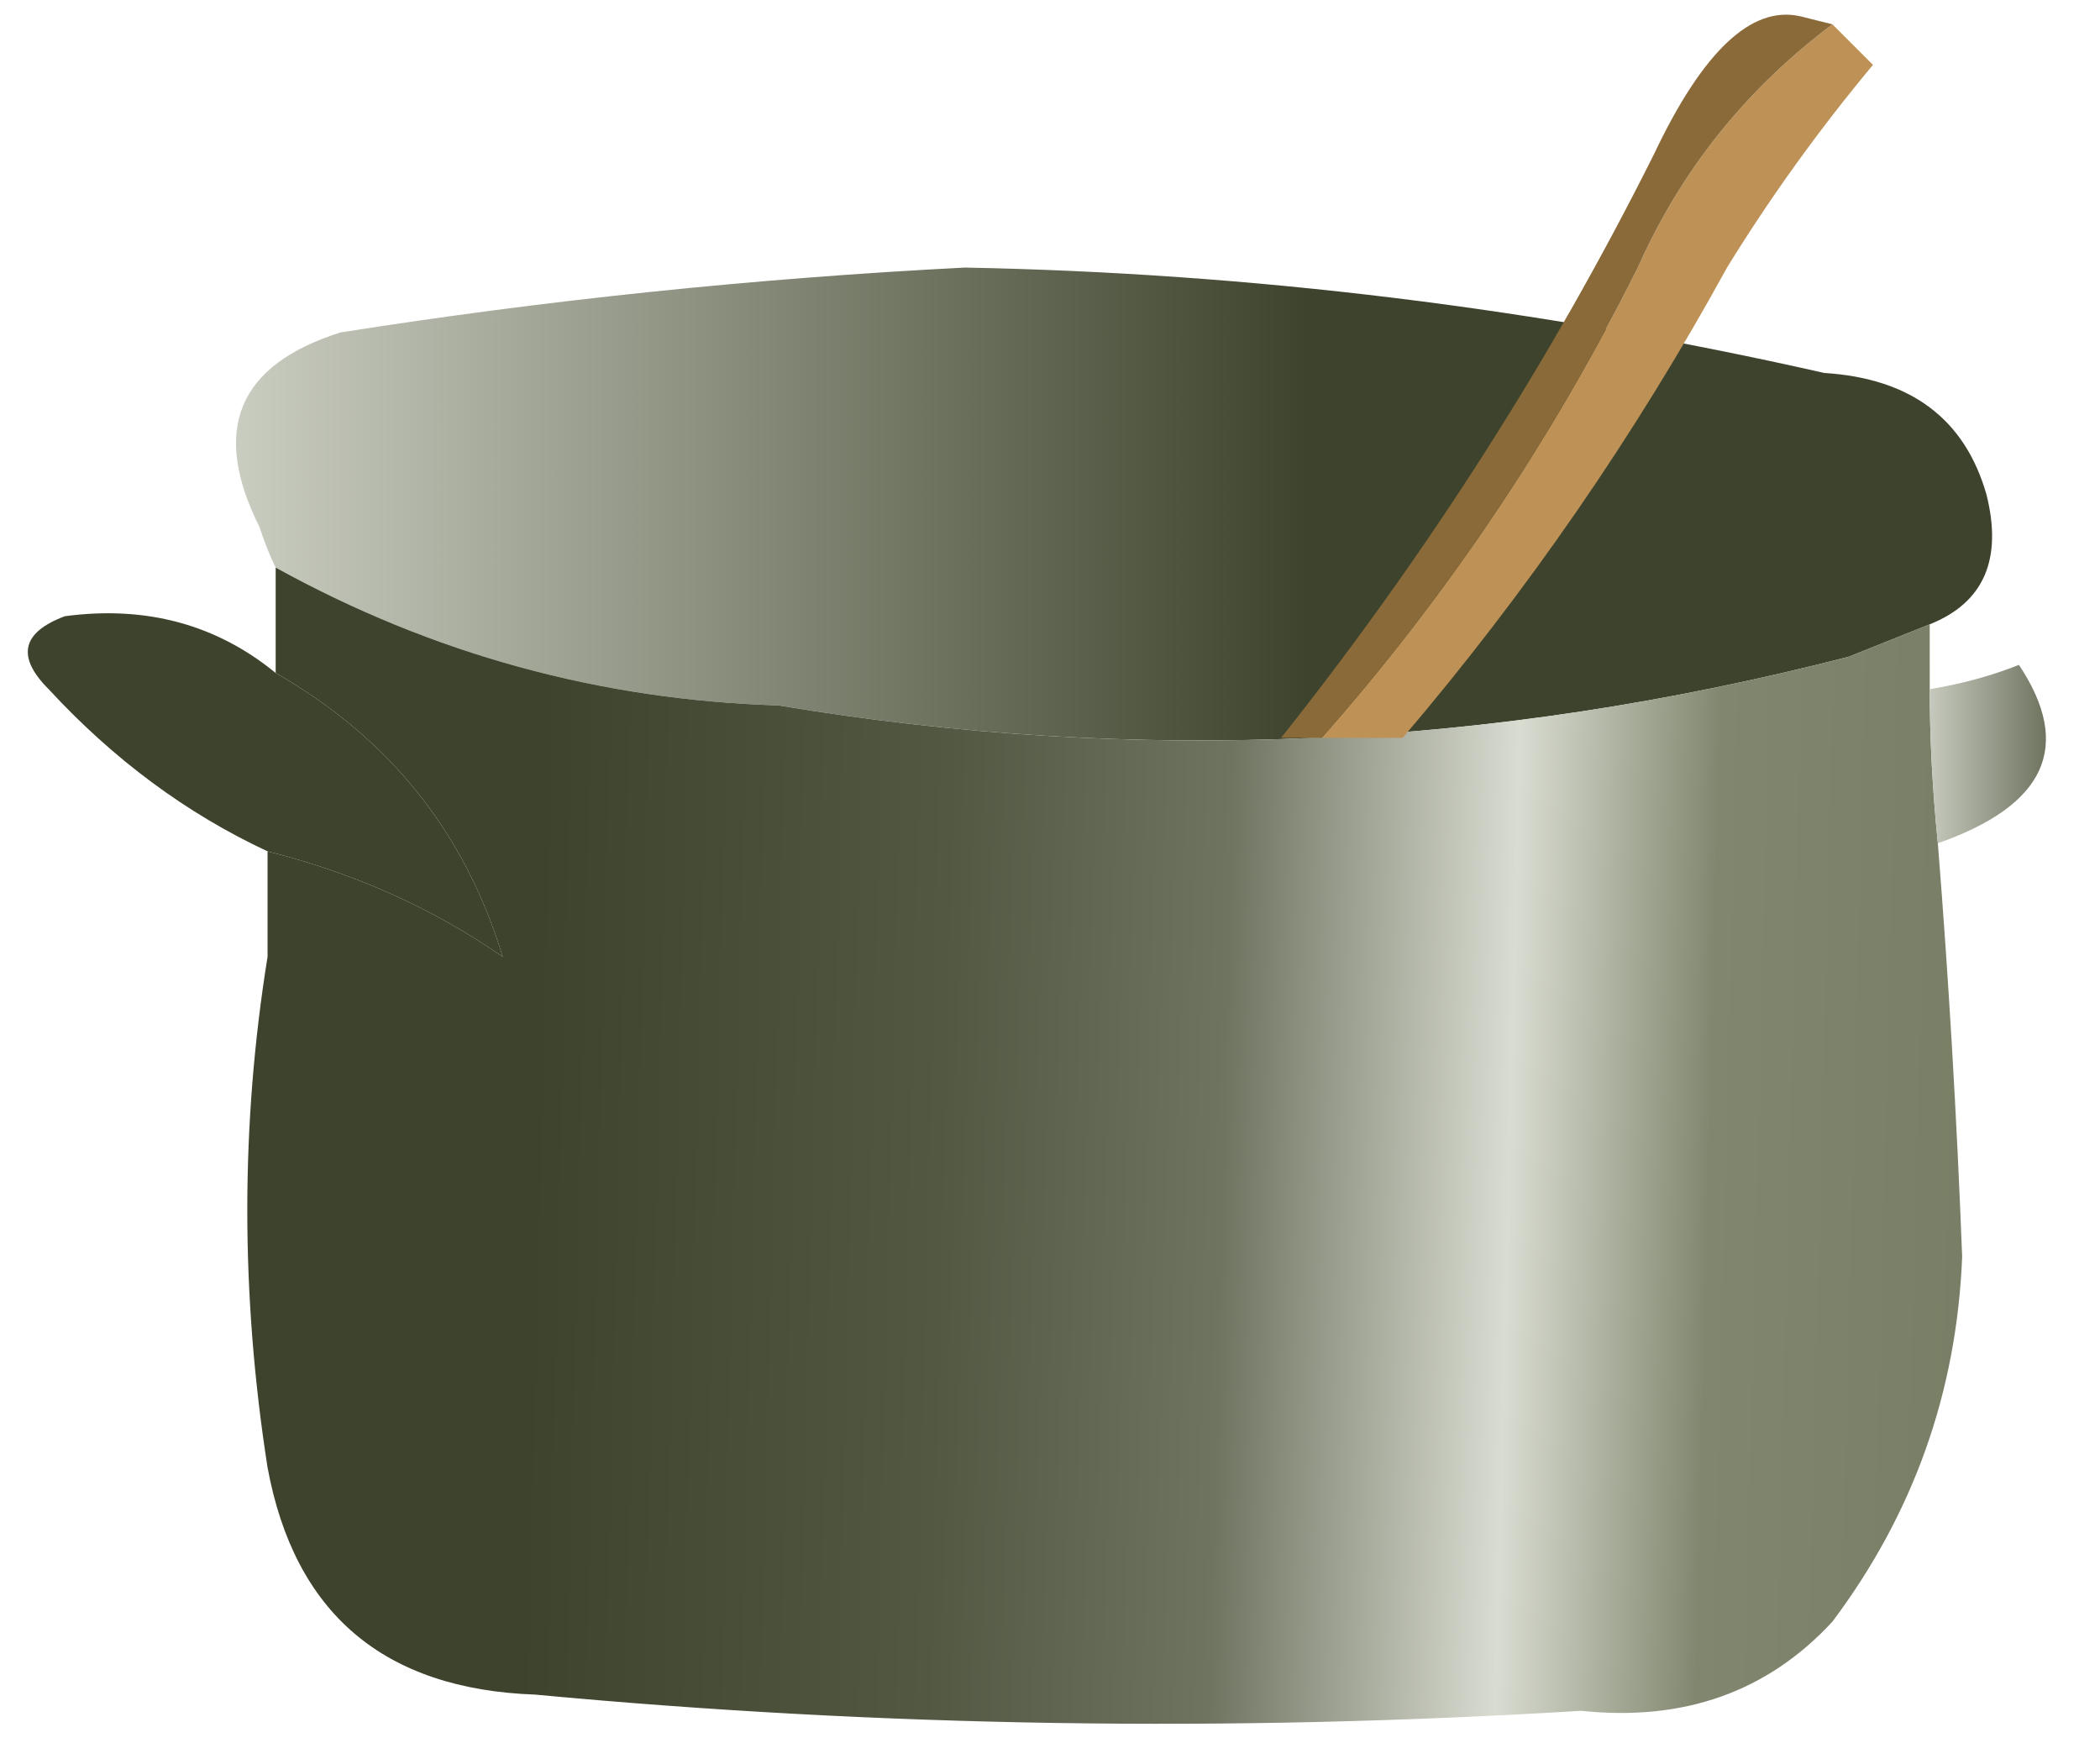
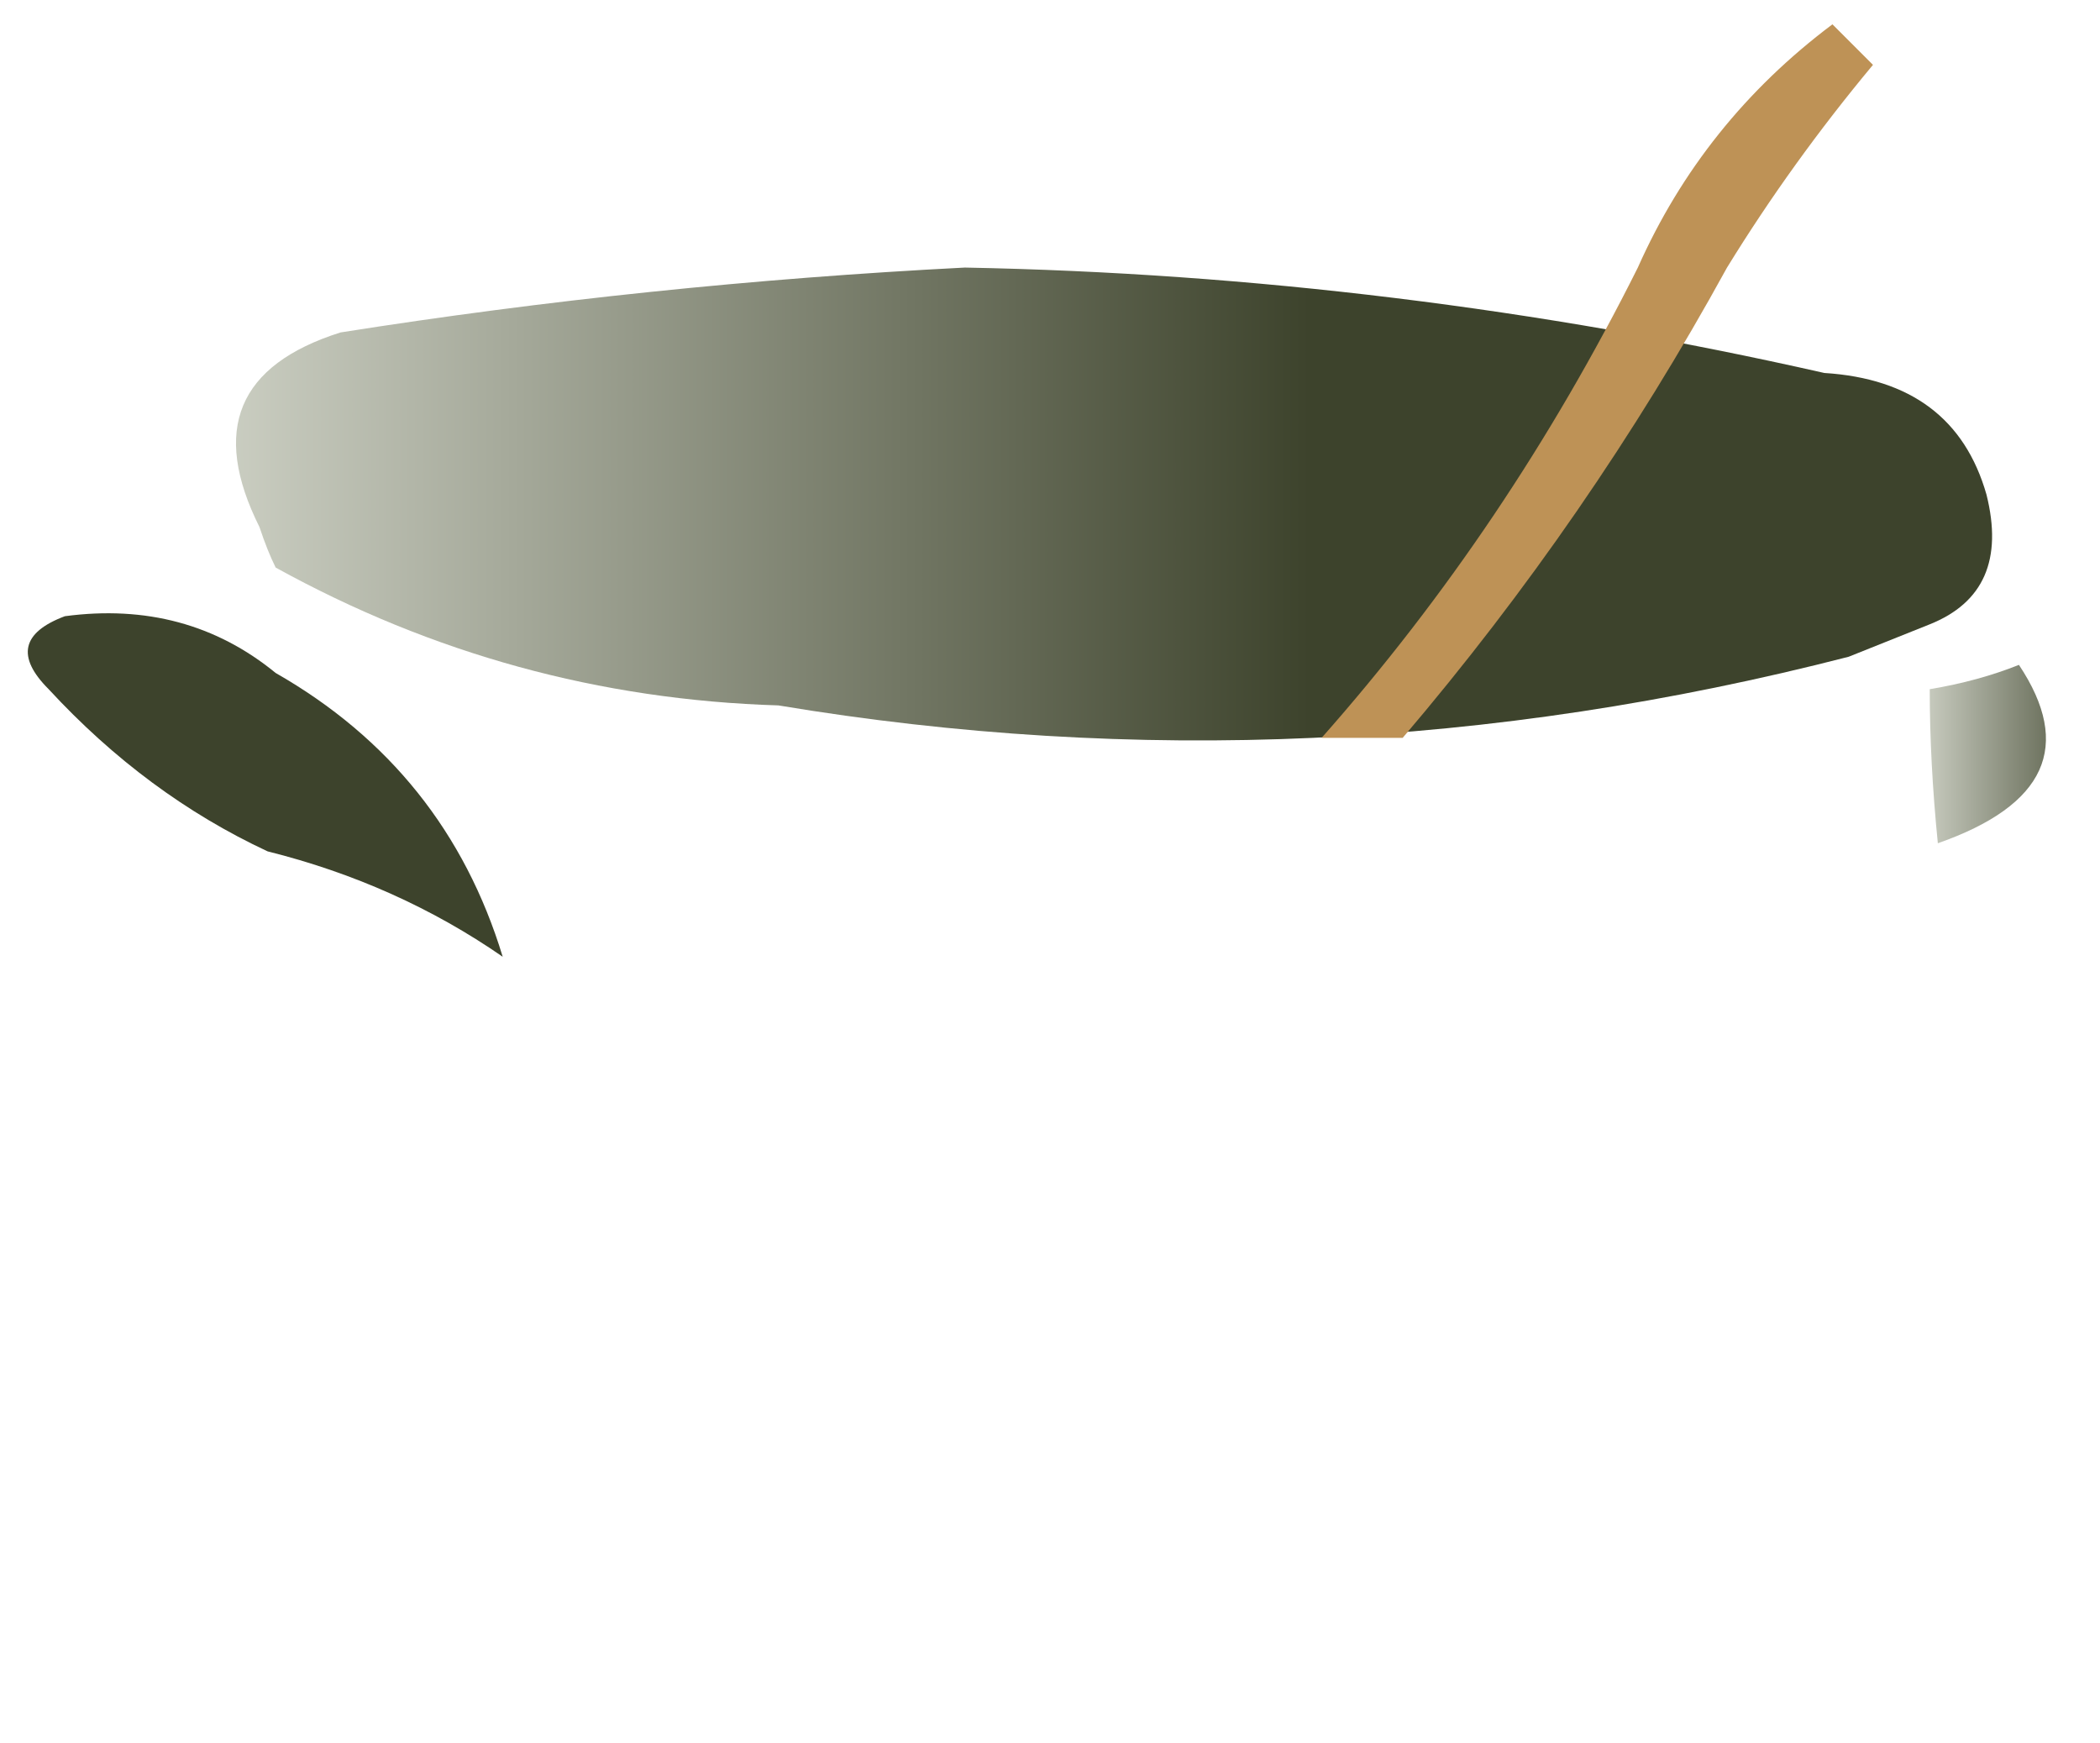
<svg xmlns="http://www.w3.org/2000/svg" height="10.75px" width="12.95px">
  <g transform="matrix(1.0, 0.0, 0.0, 1.0, 6.4, 6.15)">
    <path d="M-4.7 -2.65 Q-4.75 -2.75 -4.8 -2.9 -5.25 -3.8 -4.3 -4.1 -2.4 -4.4 -0.45 -4.5 2.2 -4.45 4.85 -3.85 5.65 -3.8 5.85 -3.1 6.0 -2.5 5.5 -2.3 5.25 -2.2 5.0 -2.1 1.7 -1.25 -1.6 -1.8 -3.25 -1.85 -4.7 -2.65" fill="url(#gradient0)" fill-rule="evenodd" stroke="none" />
-     <path d="M-4.7 -2.65 Q-3.25 -1.85 -1.6 -1.8 1.7 -1.25 5.0 -2.1 5.25 -2.2 5.5 -2.3 L5.5 -1.9 Q5.5 -1.45 5.55 -0.95 5.65 0.3 5.7 1.6 5.65 2.85 4.9 3.85 4.3 4.5 3.35 4.4 0.1 4.6 -3.1 4.3 -4.5 4.25 -4.75 2.9 -5.0 1.3 -4.75 -0.25 L-4.75 -0.9 Q-3.95 -0.7 -3.3 -0.25 -3.65 -1.4 -4.7 -2.0 L-4.7 -2.65" fill="url(#gradient1)" fill-rule="evenodd" stroke="none" />
    <path d="M5.5 -1.9 Q5.8 -1.95 6.05 -2.05 6.55 -1.3 5.55 -0.95 5.5 -1.45 5.5 -1.9" fill="url(#gradient2)" fill-rule="evenodd" stroke="none" />
    <path d="M-4.75 -0.9 Q-5.5 -1.25 -6.1 -1.9 -6.4 -2.2 -6.0 -2.35 -5.25 -2.45 -4.7 -2.0 -3.65 -1.4 -3.3 -0.25 -3.95 -0.7 -4.75 -0.9" fill="#3d432c" fill-rule="evenodd" stroke="none" />
    <path d="M4.9 -6.0 Q5.0 -5.9 5.15 -5.75 4.65 -5.15 4.25 -4.5 3.4 -2.95 2.25 -1.6 L1.75 -1.6 Q2.9 -2.9 3.7 -4.5 4.1 -5.4 4.9 -6.0" fill="#be9256" fill-rule="evenodd" stroke="none" />
-     <path d="M4.9 -6.0 Q4.1 -5.4 3.7 -4.5 2.9 -2.9 1.75 -1.6 L1.5 -1.6 Q2.85 -3.3 3.8 -5.2 4.25 -6.15 4.7 -6.05 L4.9 -6.0" fill="#8a6a39" fill-rule="evenodd" stroke="none" />
  </g>
  <defs>
    <linearGradient gradientTransform="matrix(-0.05, 3.0E-4, 0.0, -0.002, -30.6, -2.2)" gradientUnits="userSpaceOnUse" id="gradient0" spreadMethod="pad" x1="-819.2" x2="819.2">
      <stop offset="0.106" stop-color="#3d432c" />
      <stop offset="0.196" stop-color="#d9dcd1" />
      <stop offset="0.278" stop-color="#81876f" />
      <stop offset="0.361" stop-color="#697054" />
      <stop offset="0.592" stop-color="#6b7257" />
      <stop offset="0.702" stop-color="#7e846d" />
      <stop offset="0.769" stop-color="#b4b6ad" />
      <stop offset="0.898" stop-color="#2c301f" />
    </linearGradient>
    <linearGradient gradientTransform="matrix(0.013, 2.0E-4, -1.0E-4, 0.004, 4.65, -0.55)" gradientUnits="userSpaceOnUse" id="gradient1" spreadMethod="pad" x1="-819.2" x2="819.2">
      <stop offset="0.137" stop-color="#3d432c" />
      <stop offset="0.255" stop-color="#535843" />
      <stop offset="0.337" stop-color="#6f7461" />
      <stop offset="0.42" stop-color="#d9dcd1" />
      <stop offset="0.478" stop-color="#81876f" />
      <stop offset="0.69" stop-color="#697054" />
      <stop offset="1.0" stop-color="#6b7257" />
    </linearGradient>
    <linearGradient gradientTransform="matrix(-0.004, 2.0E-4, 0.0, -6.0E-4, 3.35, -1.6)" gradientUnits="userSpaceOnUse" id="gradient2" spreadMethod="pad" x1="-819.2" x2="819.2">
      <stop offset="0.0" stop-color="#3d432c" />
      <stop offset="0.196" stop-color="#d9dcd1" />
      <stop offset="0.333" stop-color="#81876f" />
      <stop offset="0.427" stop-color="#697054" />
      <stop offset="0.522" stop-color="#6b7257" />
      <stop offset="0.627" stop-color="#7e846d" />
      <stop offset="0.769" stop-color="#b4b6ad" />
      <stop offset="1.0" stop-color="#2c301f" />
    </linearGradient>
  </defs>
</svg>